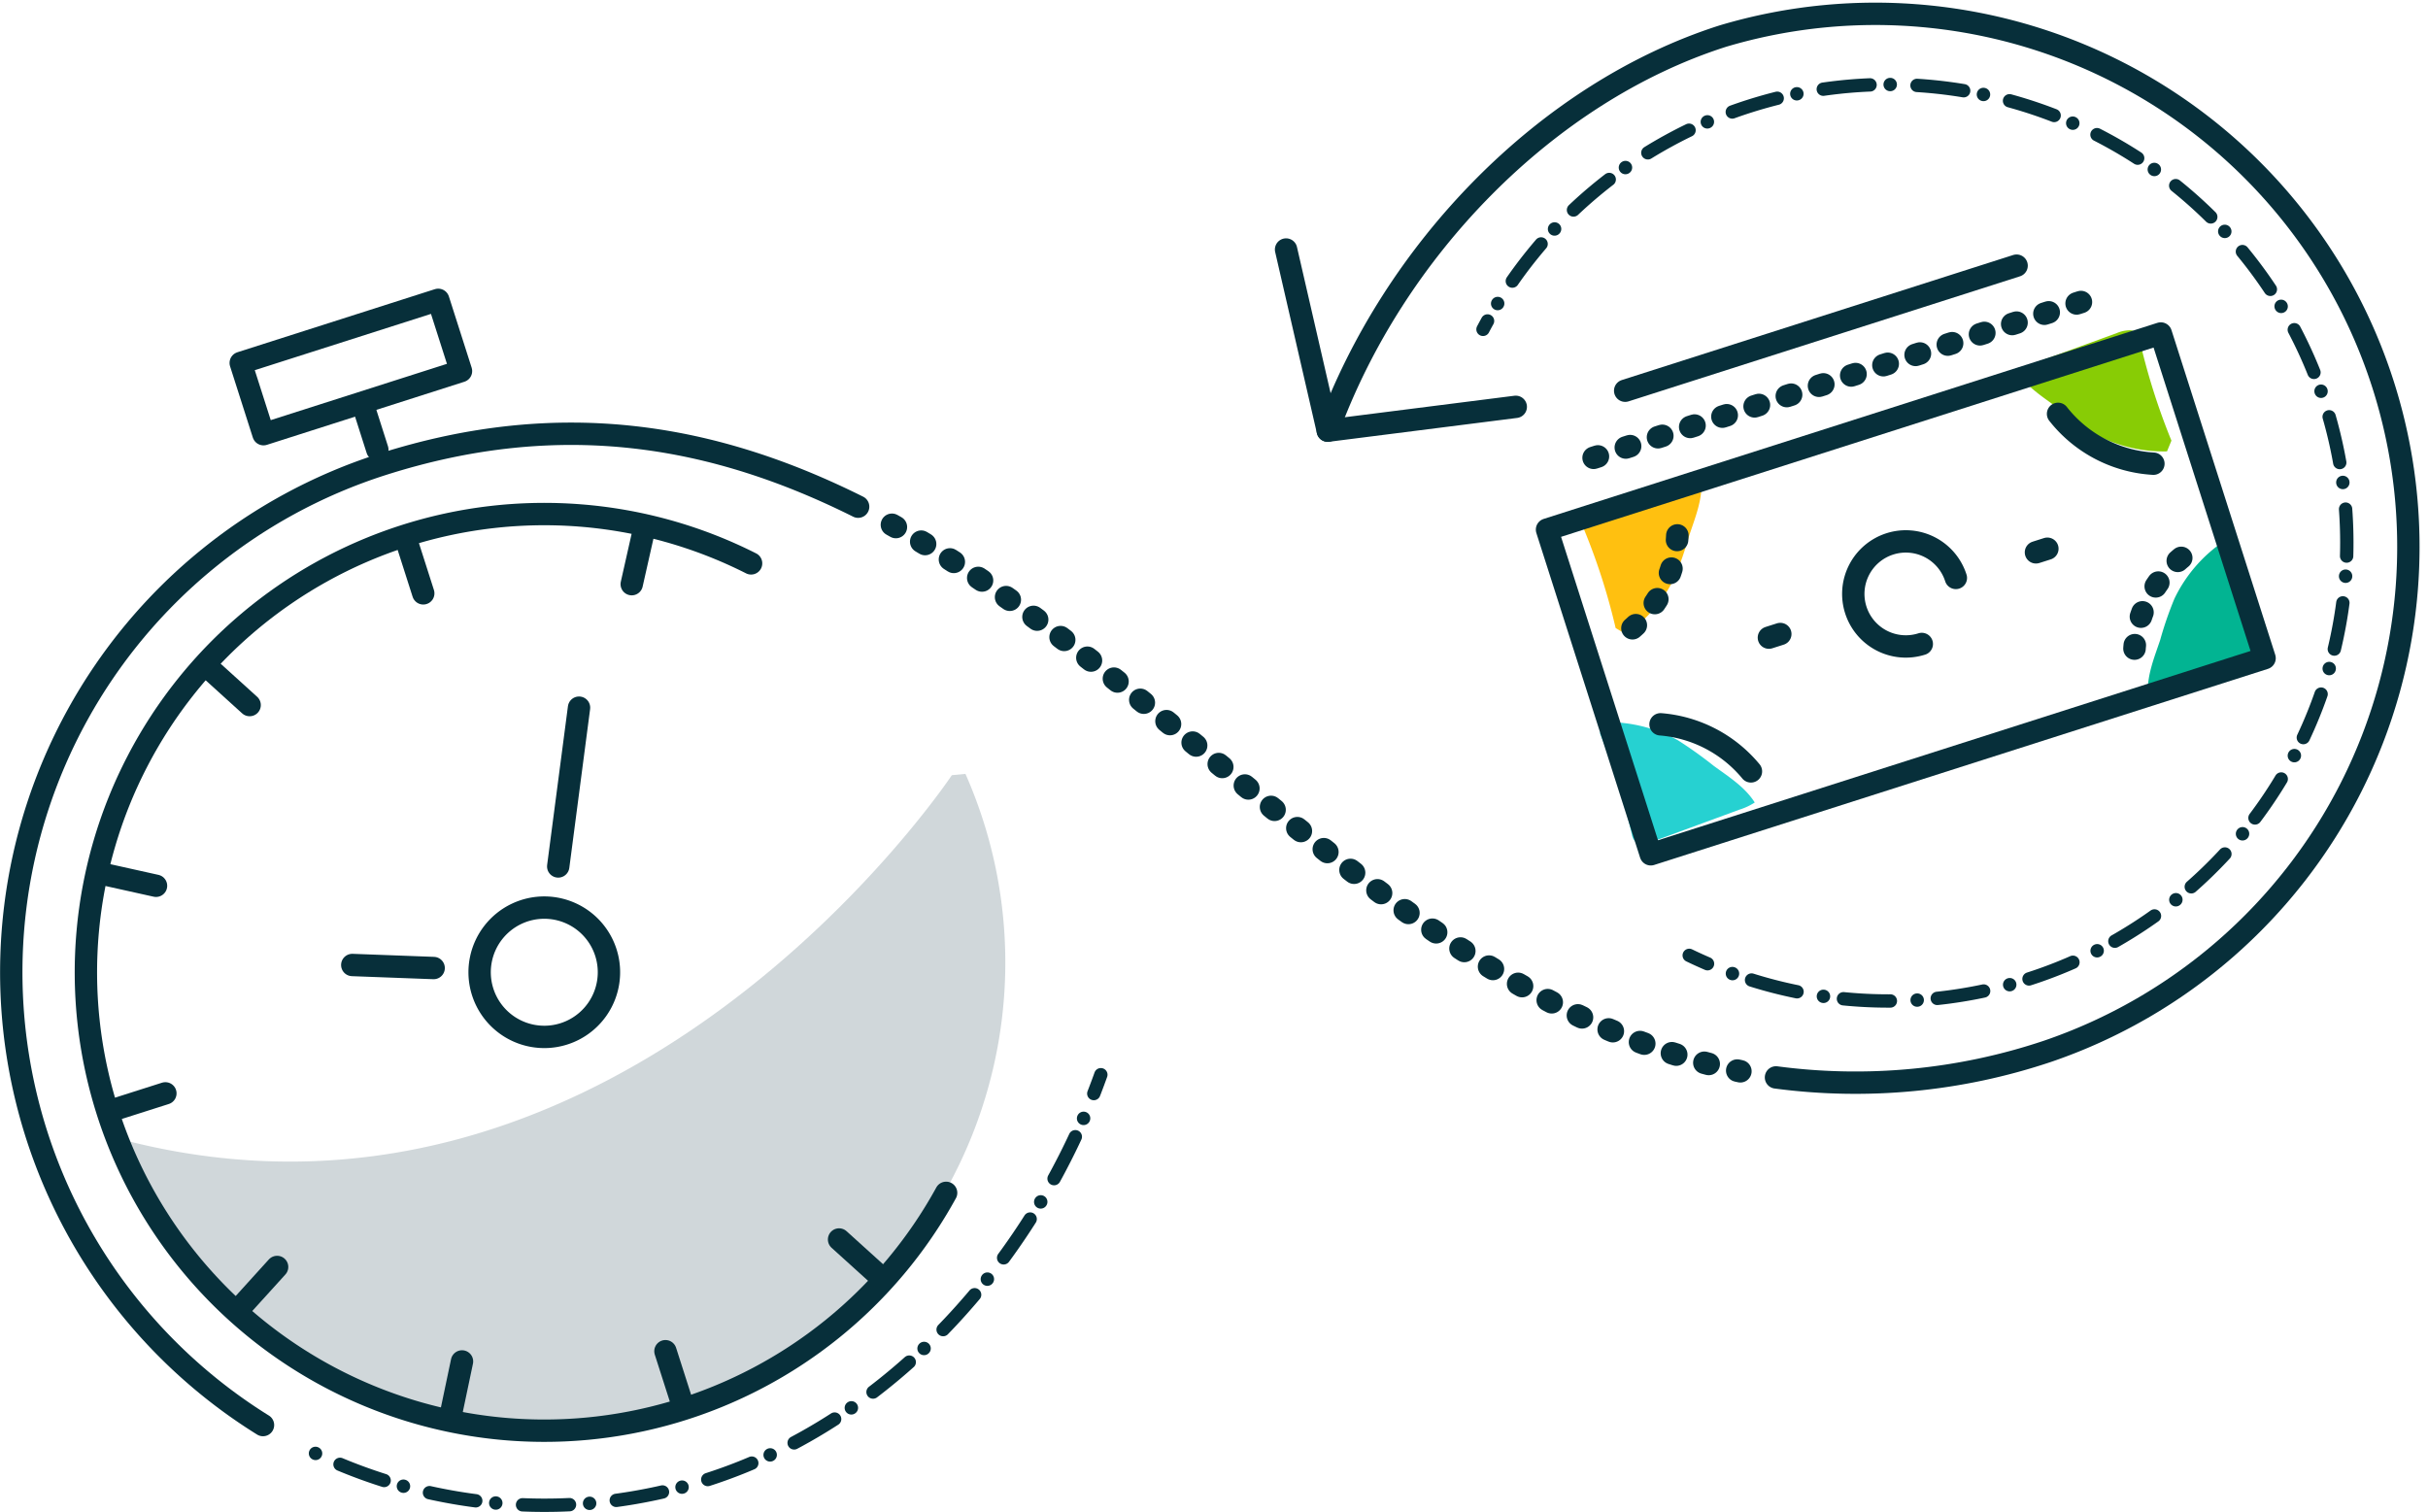
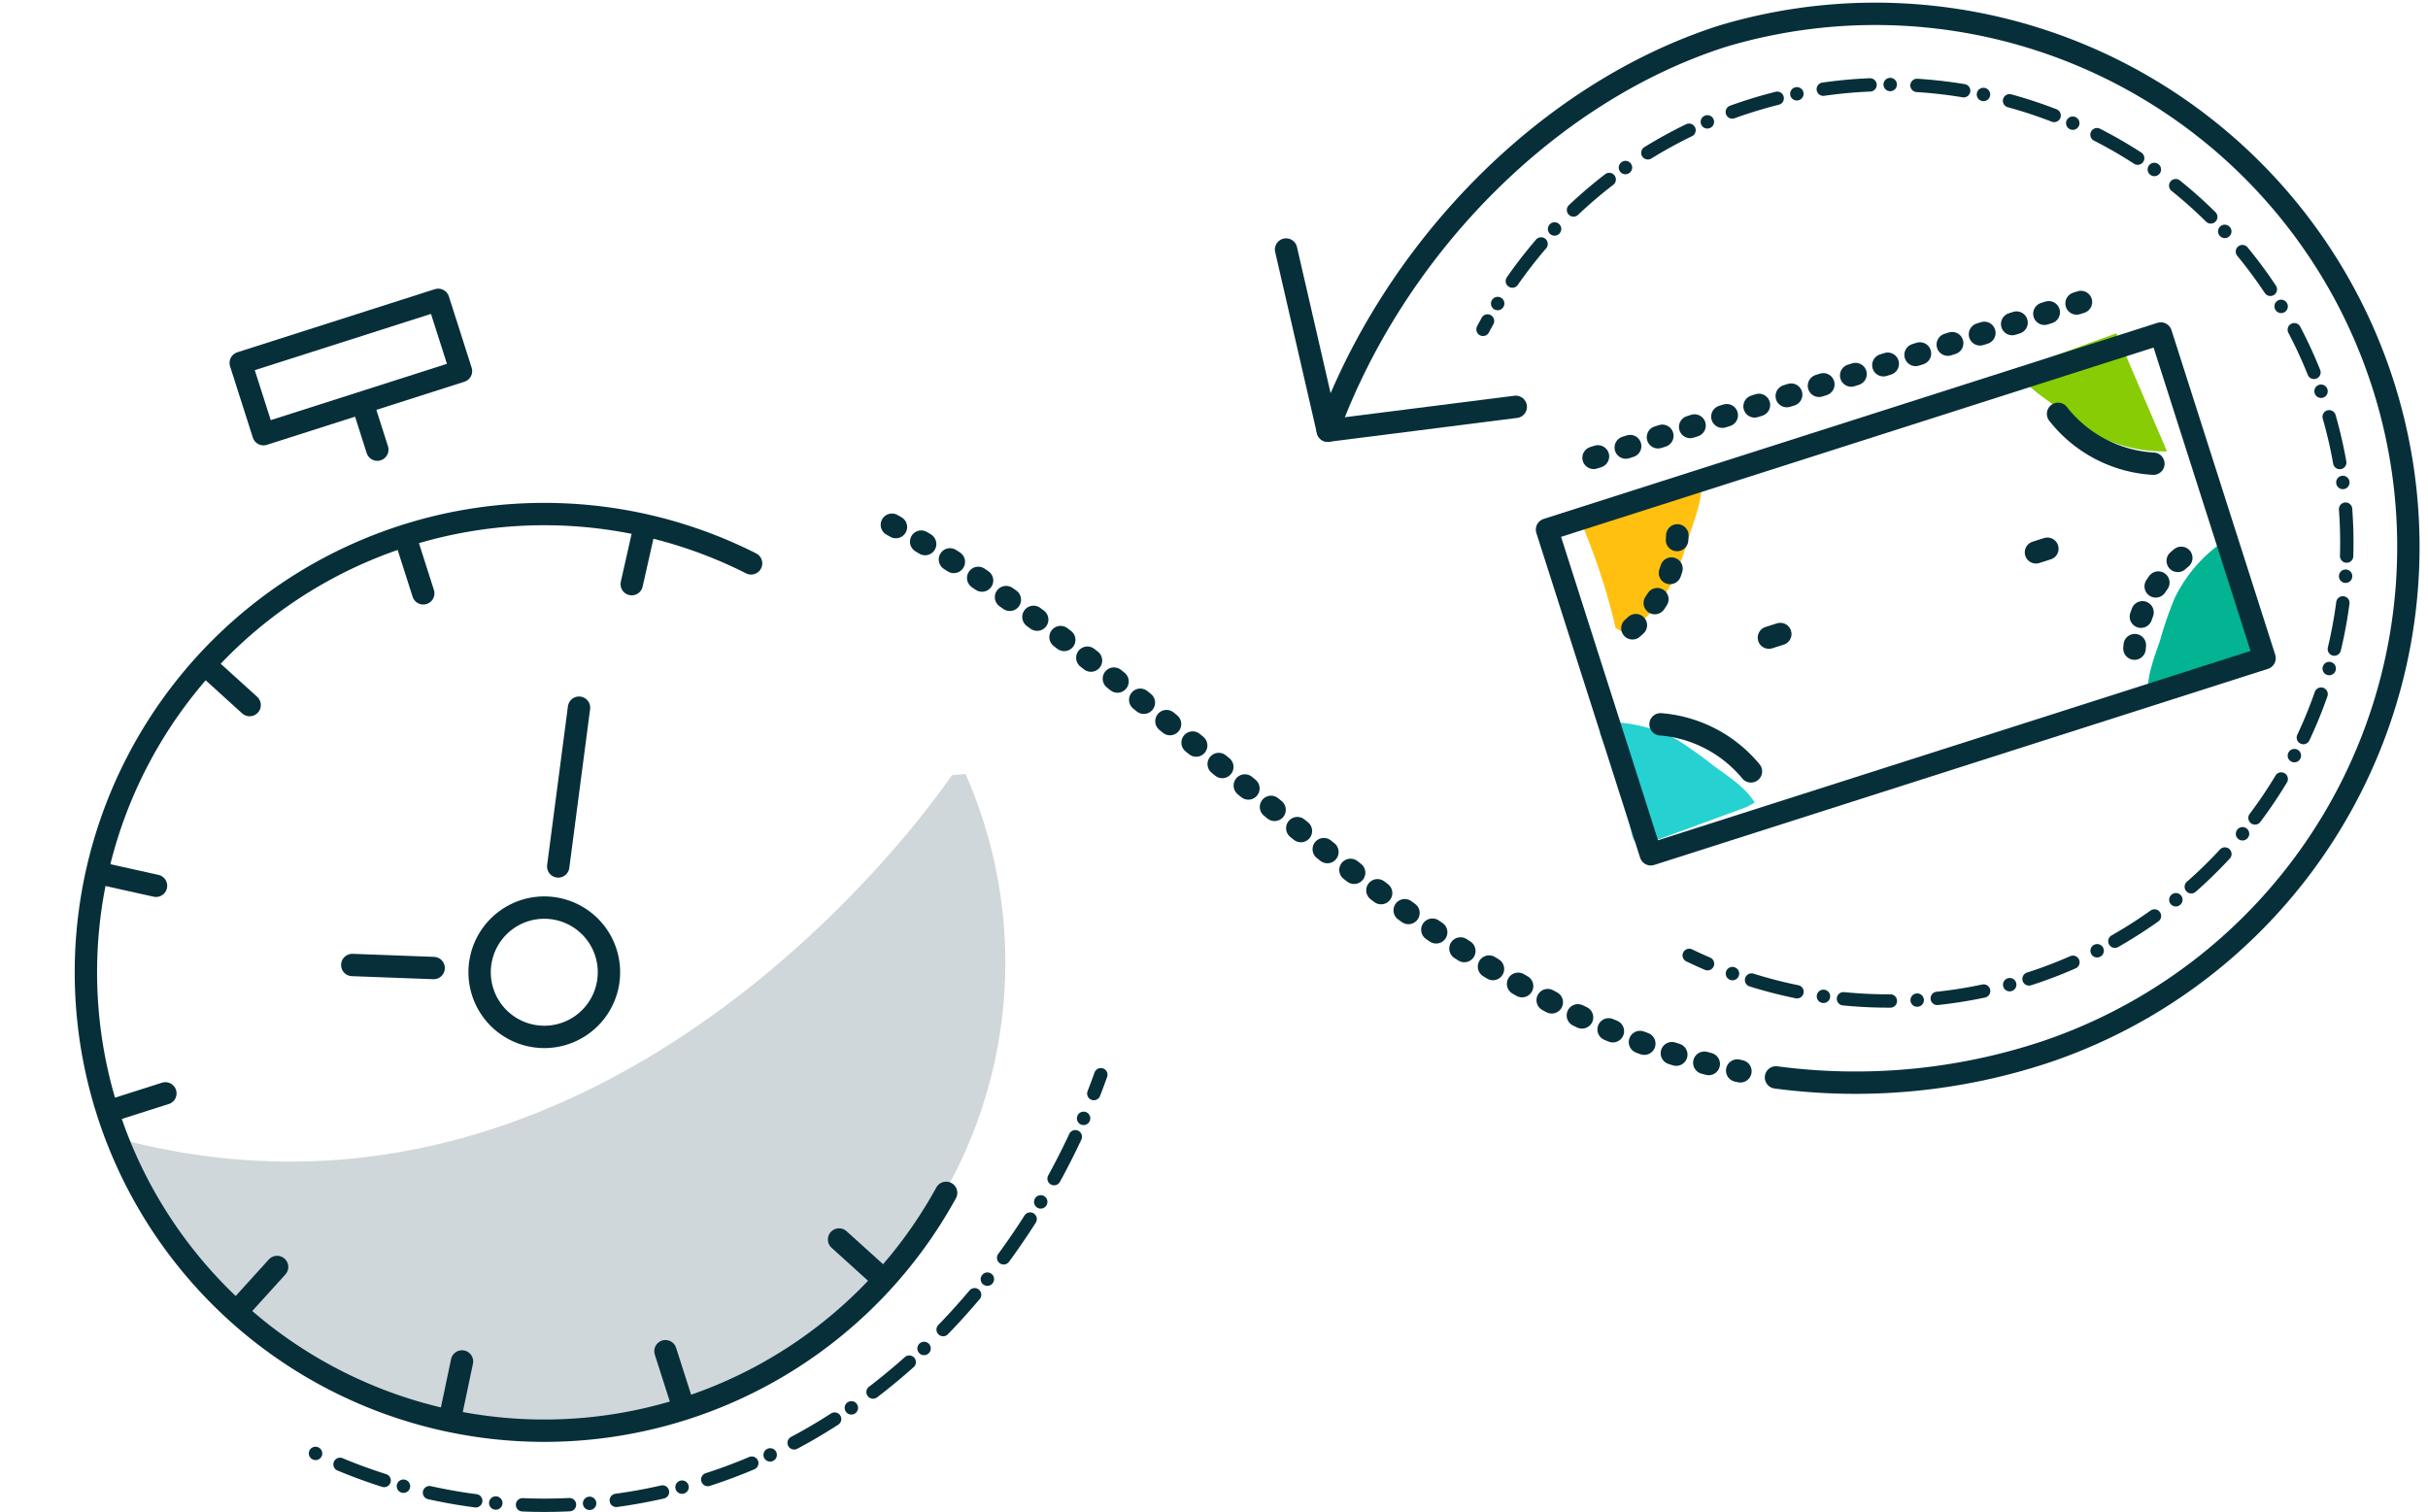
<svg xmlns="http://www.w3.org/2000/svg" viewBox="0 0 280.11 174.47">
  <defs>
    <style>
      .cls-1 {
        fill: #072f3a;
        opacity: 0.19;
        isolation: isolate;
      }

      .cls-2 {
        fill: #26d1d1;
      }

      .cls-3 {
        fill: #ffc010;
      }

      .cls-4 {
        fill: #02b492;
      }

      .cls-5 {
        fill: #88cc05;
      }

      .cls-6, .cls-7, .cls-8, .cls-9 {
        fill: none;
        stroke: #072f3a;
        stroke-linecap: round;
        stroke-linejoin: round;
      }

      .cls-6 {
        stroke-width: 2.58px;
      }

      .cls-7 {
        stroke-width: 2.6px;
        stroke-dasharray: 0.52 3.38;
      }

      .cls-8 {
        stroke-width: 1.54px;
        stroke-dasharray: 2.32 3.09 0.01;
      }

      .cls-9 {
        stroke-width: 2.58px;
      }
    </style>
  </defs>
  <title>Manufacturers-Lead</title>
  <g id="Layer_2" data-name="Layer 2">
    <g id="Layer_1-2" data-name="Layer 1">
      <g id="Group_10725" data-name="Group 10725">
        <path id="Path_11525" data-name="Path 11525" class="cls-1" d="M109.81,89.44l1.57-.15a53.76,53.76,0,0,1-98.32,43.52c-.26-.6-.52-1.2-.76-1.81C71.05,147.75,109.81,89.44,109.81,89.44Z" />
        <path id="Path_11526" data-name="Path 11526" class="cls-2" d="M185.12,83.32a16.82,16.82,0,0,1,8.47,2.1,48.58,48.58,0,0,1,4.1,2.93c1.72,1.26,3.6,2.43,4.75,4.24a7,7,0,0,1-1.75.82L190.93,97a4.05,4.05,0,0,1-1.64.34,1,1,0,0,1-.57-.19,1.45,1.45,0,0,1-.45-.85,74.83,74.83,0,0,0-3.69-11.69" />
        <path id="Path_11527" data-name="Path 11527" class="cls-3" d="M187.55,73.16a16.59,16.59,0,0,0,5.68-6.61,44.63,44.63,0,0,0,1.65-4.76c.66-2,1.52-4.08,1.41-6.21a6.78,6.78,0,0,0-1.9.34l-10,2.76a4,4,0,0,0-1.54.68,1.07,1.07,0,0,0-.36.48,1.48,1.48,0,0,0,.13.95,73.52,73.52,0,0,1,3.77,11.67" />
        <path id="Path_11528" data-name="Path 11528" class="cls-4" d="M256.53,62.47a16.69,16.69,0,0,0-5.68,6.62,41.77,41.77,0,0,0-1.64,4.76c-.67,2-1.53,4.07-1.42,6.21a7.15,7.15,0,0,0,1.9-.34l10-2.77a4,4,0,0,0,1.54-.67,1.05,1.05,0,0,0,.35-.48,1.48,1.48,0,0,0-.13-1,74.9,74.9,0,0,1-3.77-11.67" />
-         <path id="Path_11529" data-name="Path 11529" class="cls-5" d="M250,52.08A16.81,16.81,0,0,1,241.5,50a45.55,45.55,0,0,1-4.1-2.93c-1.72-1.27-3.6-2.44-4.75-4.24a7.1,7.1,0,0,1,1.74-.82l9.77-3.56a3.89,3.89,0,0,1,1.64-.34,1.08,1.08,0,0,1,.57.19,1.45,1.45,0,0,1,.45.85,74.83,74.83,0,0,0,3.69,11.69" />
+         <path id="Path_11529" data-name="Path 11529" class="cls-5" d="M250,52.08A16.81,16.81,0,0,1,241.5,50a45.55,45.55,0,0,1-4.1-2.93c-1.72-1.27-3.6-2.44-4.75-4.24a7.1,7.1,0,0,1,1.74-.82l9.77-3.56" />
        <path id="Path_11530" data-name="Path 11530" class="cls-6" d="M204.89,124.31a69.63,69.63,0,0,0,31.29-3A61.5,61.5,0,0,0,198.74,4.17c-20.46,6.54-38,24.8-45.56,45.52l-4.81-20.9" />
        <path id="Path_11531" data-name="Path 11531" class="cls-7" d="M102.9,60.55c33.34,18.48,60.88,55.56,97.88,63.05" />
-         <path id="Path_11532" data-name="Path 11532" class="cls-6" d="M30.34,164.42A61.51,61.51,0,0,1,44.08,53.59C65,46.91,82.7,50.32,99,58.46" />
        <path id="Path_11533" data-name="Path 11533" class="cls-8" d="M127,124c-7.5,21-24,39.89-45.45,46.74a61.28,61.28,0,0,1-45.63-3.28" />
        <line id="Line_692" data-name="Line 692" class="cls-6" x1="153.18" y1="49.69" x2="174.87" y2="46.94" />
        <path id="Path_11534" data-name="Path 11534" class="cls-6" d="M109.15,137.63A52.88,52.88,0,1,1,86.65,65" />
        <path id="Path_11535" data-name="Path 11535" class="cls-8" d="M194.88,110.23A52.87,52.87,0,1,0,171.09,38" />
        <path id="Path_11536" data-name="Path 11536" class="cls-6" d="M69.9,109.91a7.46,7.46,0,1,1-3.74-4.39A7.45,7.45,0,0,1,69.9,109.91Z" />
        <line id="Line_693" data-name="Line 693" class="cls-6" x1="78.71" y1="161.96" x2="76.77" y2="155.9" />
        <line id="Line_694" data-name="Line 694" class="cls-6" x1="13.02" y1="128.08" x2="19.08" y2="126.15" />
        <line id="Line_695" data-name="Line 695" class="cls-6" x1="46.89" y1="62.39" x2="48.83" y2="68.46" />
        <line id="Line_696" data-name="Line 696" class="cls-6" x1="41.89" y1="46.74" x2="43.53" y2="51.88" />
        <line id="Line_697" data-name="Line 697" class="cls-6" x1="101.52" y1="147.28" x2="96.8" y2="143.01" />
        <line id="Line_698" data-name="Line 698" class="cls-6" x1="27.7" y1="150.89" x2="31.97" y2="146.18" />
        <line id="Line_699" data-name="Line 699" class="cls-6" x1="24.08" y1="77.07" x2="28.8" y2="81.35" />
        <line id="Line_700" data-name="Line 700" class="cls-6" x1="11.79" y1="100.82" x2="18" y2="102.2" />
        <line id="Line_701" data-name="Line 701" class="cls-6" x1="51.99" y1="163.31" x2="53.3" y2="157.08" />
        <line id="Line_702" data-name="Line 702" class="cls-6" x1="74.28" y1="61.19" x2="72.88" y2="67.4" />
        <line id="Line_703" data-name="Line 703" class="cls-6" x1="66.8" y1="81.65" x2="64.4" y2="99.97" />
        <line id="Line_704" data-name="Line 704" class="cls-6" x1="50.03" y1="111.69" x2="40.64" y2="111.34" />
        <rect id="Rectangle_413" data-name="Rectangle 413" class="cls-9" x="28.52" y="38.03" width="23.92" height="8.63" transform="translate(-10.97 14.33) rotate(-17.72)" />
        <g id="Group_10724" data-name="Group 10724">
          <rect id="Rectangle_414" data-name="Rectangle 414" class="cls-9" x="182.7" y="48.86" width="74.34" height="39.33" transform="translate(-10.43 70.17) rotate(-17.72)" />
          <line id="Line_705" data-name="Line 705" class="cls-7" x1="183.85" y1="52.82" x2="240.1" y2="34.84" />
-           <line id="Line_706" data-name="Line 706" class="cls-6" x1="187.49" y1="45.08" x2="232.65" y2="30.65" />
-           <path id="Path_11537" data-name="Path 11537" class="cls-6" d="M221.71,74.3a6.06,6.06,0,1,1,3.93-7.62" />
          <path id="Path_11538" data-name="Path 11538" class="cls-7" d="M193.51,61.78a15.13,15.13,0,0,1-5.6,11.06" />
          <path id="Path_11539" data-name="Path 11539" class="cls-6" d="M191.57,83.57A15.1,15.1,0,0,1,202,89" />
          <path id="Path_11540" data-name="Path 11540" class="cls-6" d="M237.43,47.75a15.08,15.08,0,0,0,11,5.75" />
          <path id="Path_11541" data-name="Path 11541" class="cls-7" d="M251.64,64.37a15.07,15.07,0,0,0-5.39,10.46" />
          <line id="Line_707" data-name="Line 707" class="cls-6" x1="204.07" y1="73.57" x2="205.39" y2="73.15" />
          <line id="Line_708" data-name="Line 708" class="cls-6" x1="234.88" y1="63.73" x2="236.2" y2="63.31" />
        </g>
      </g>
    </g>
  </g>
</svg>